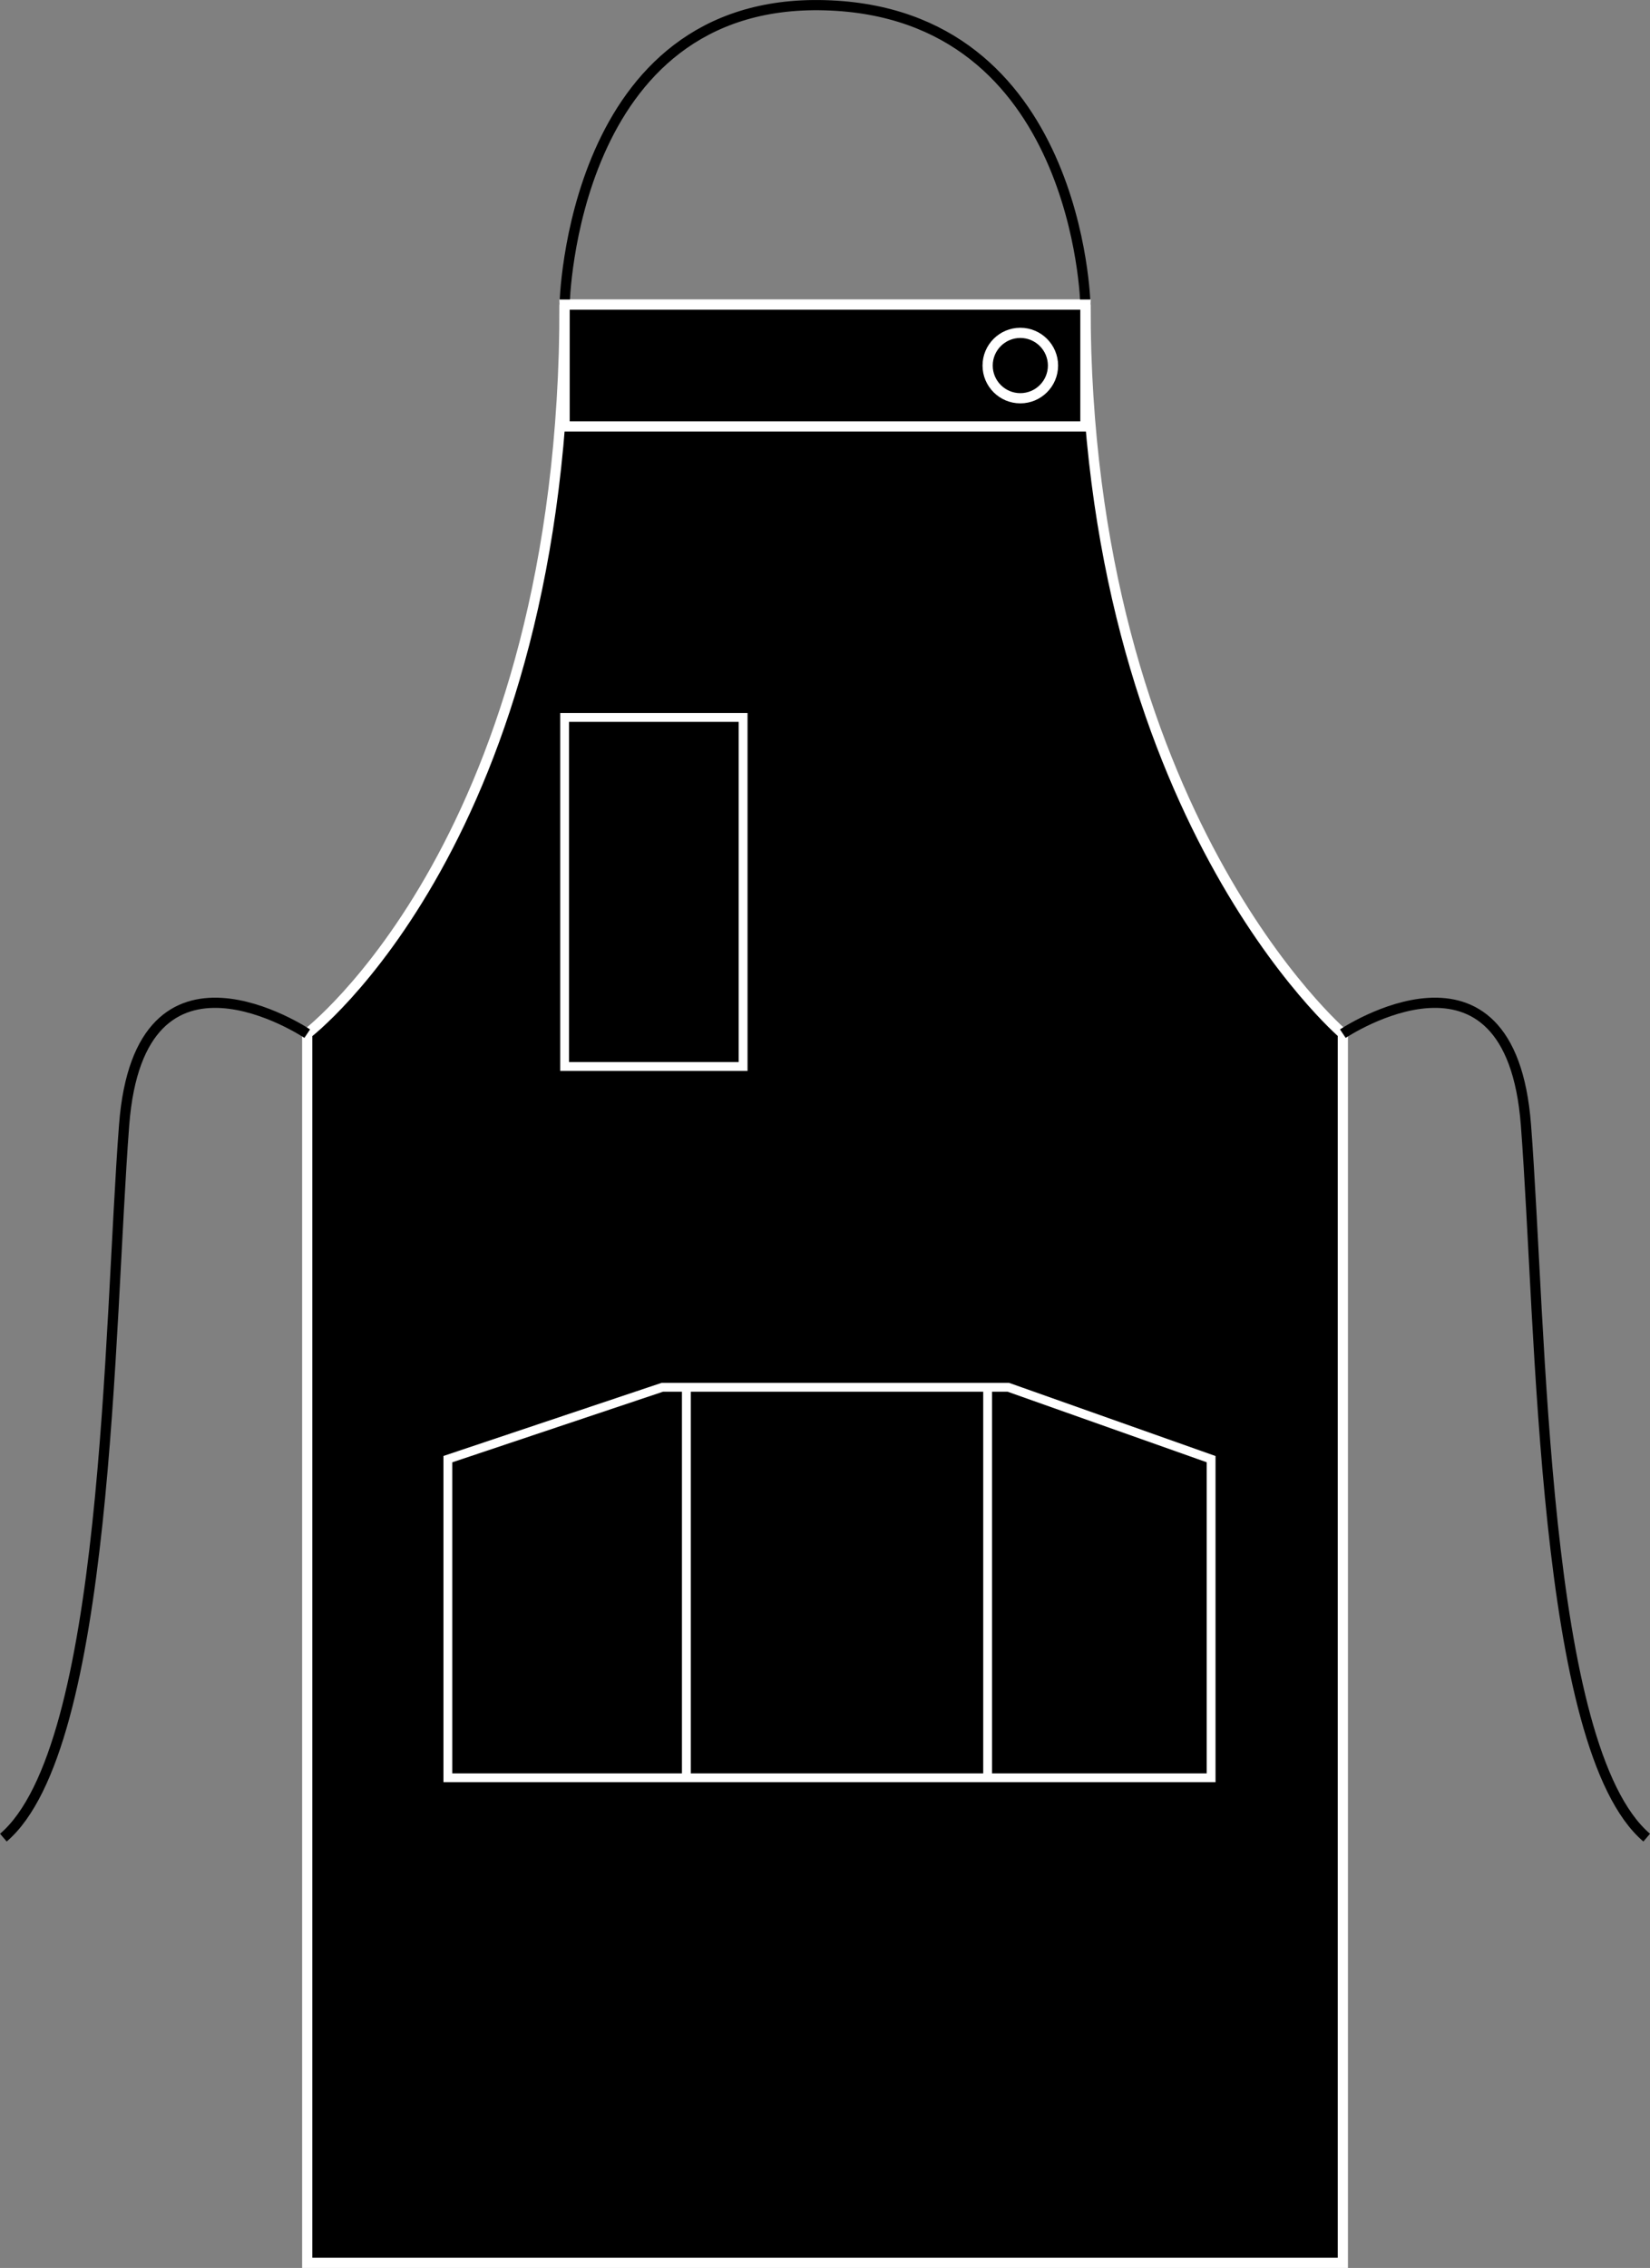
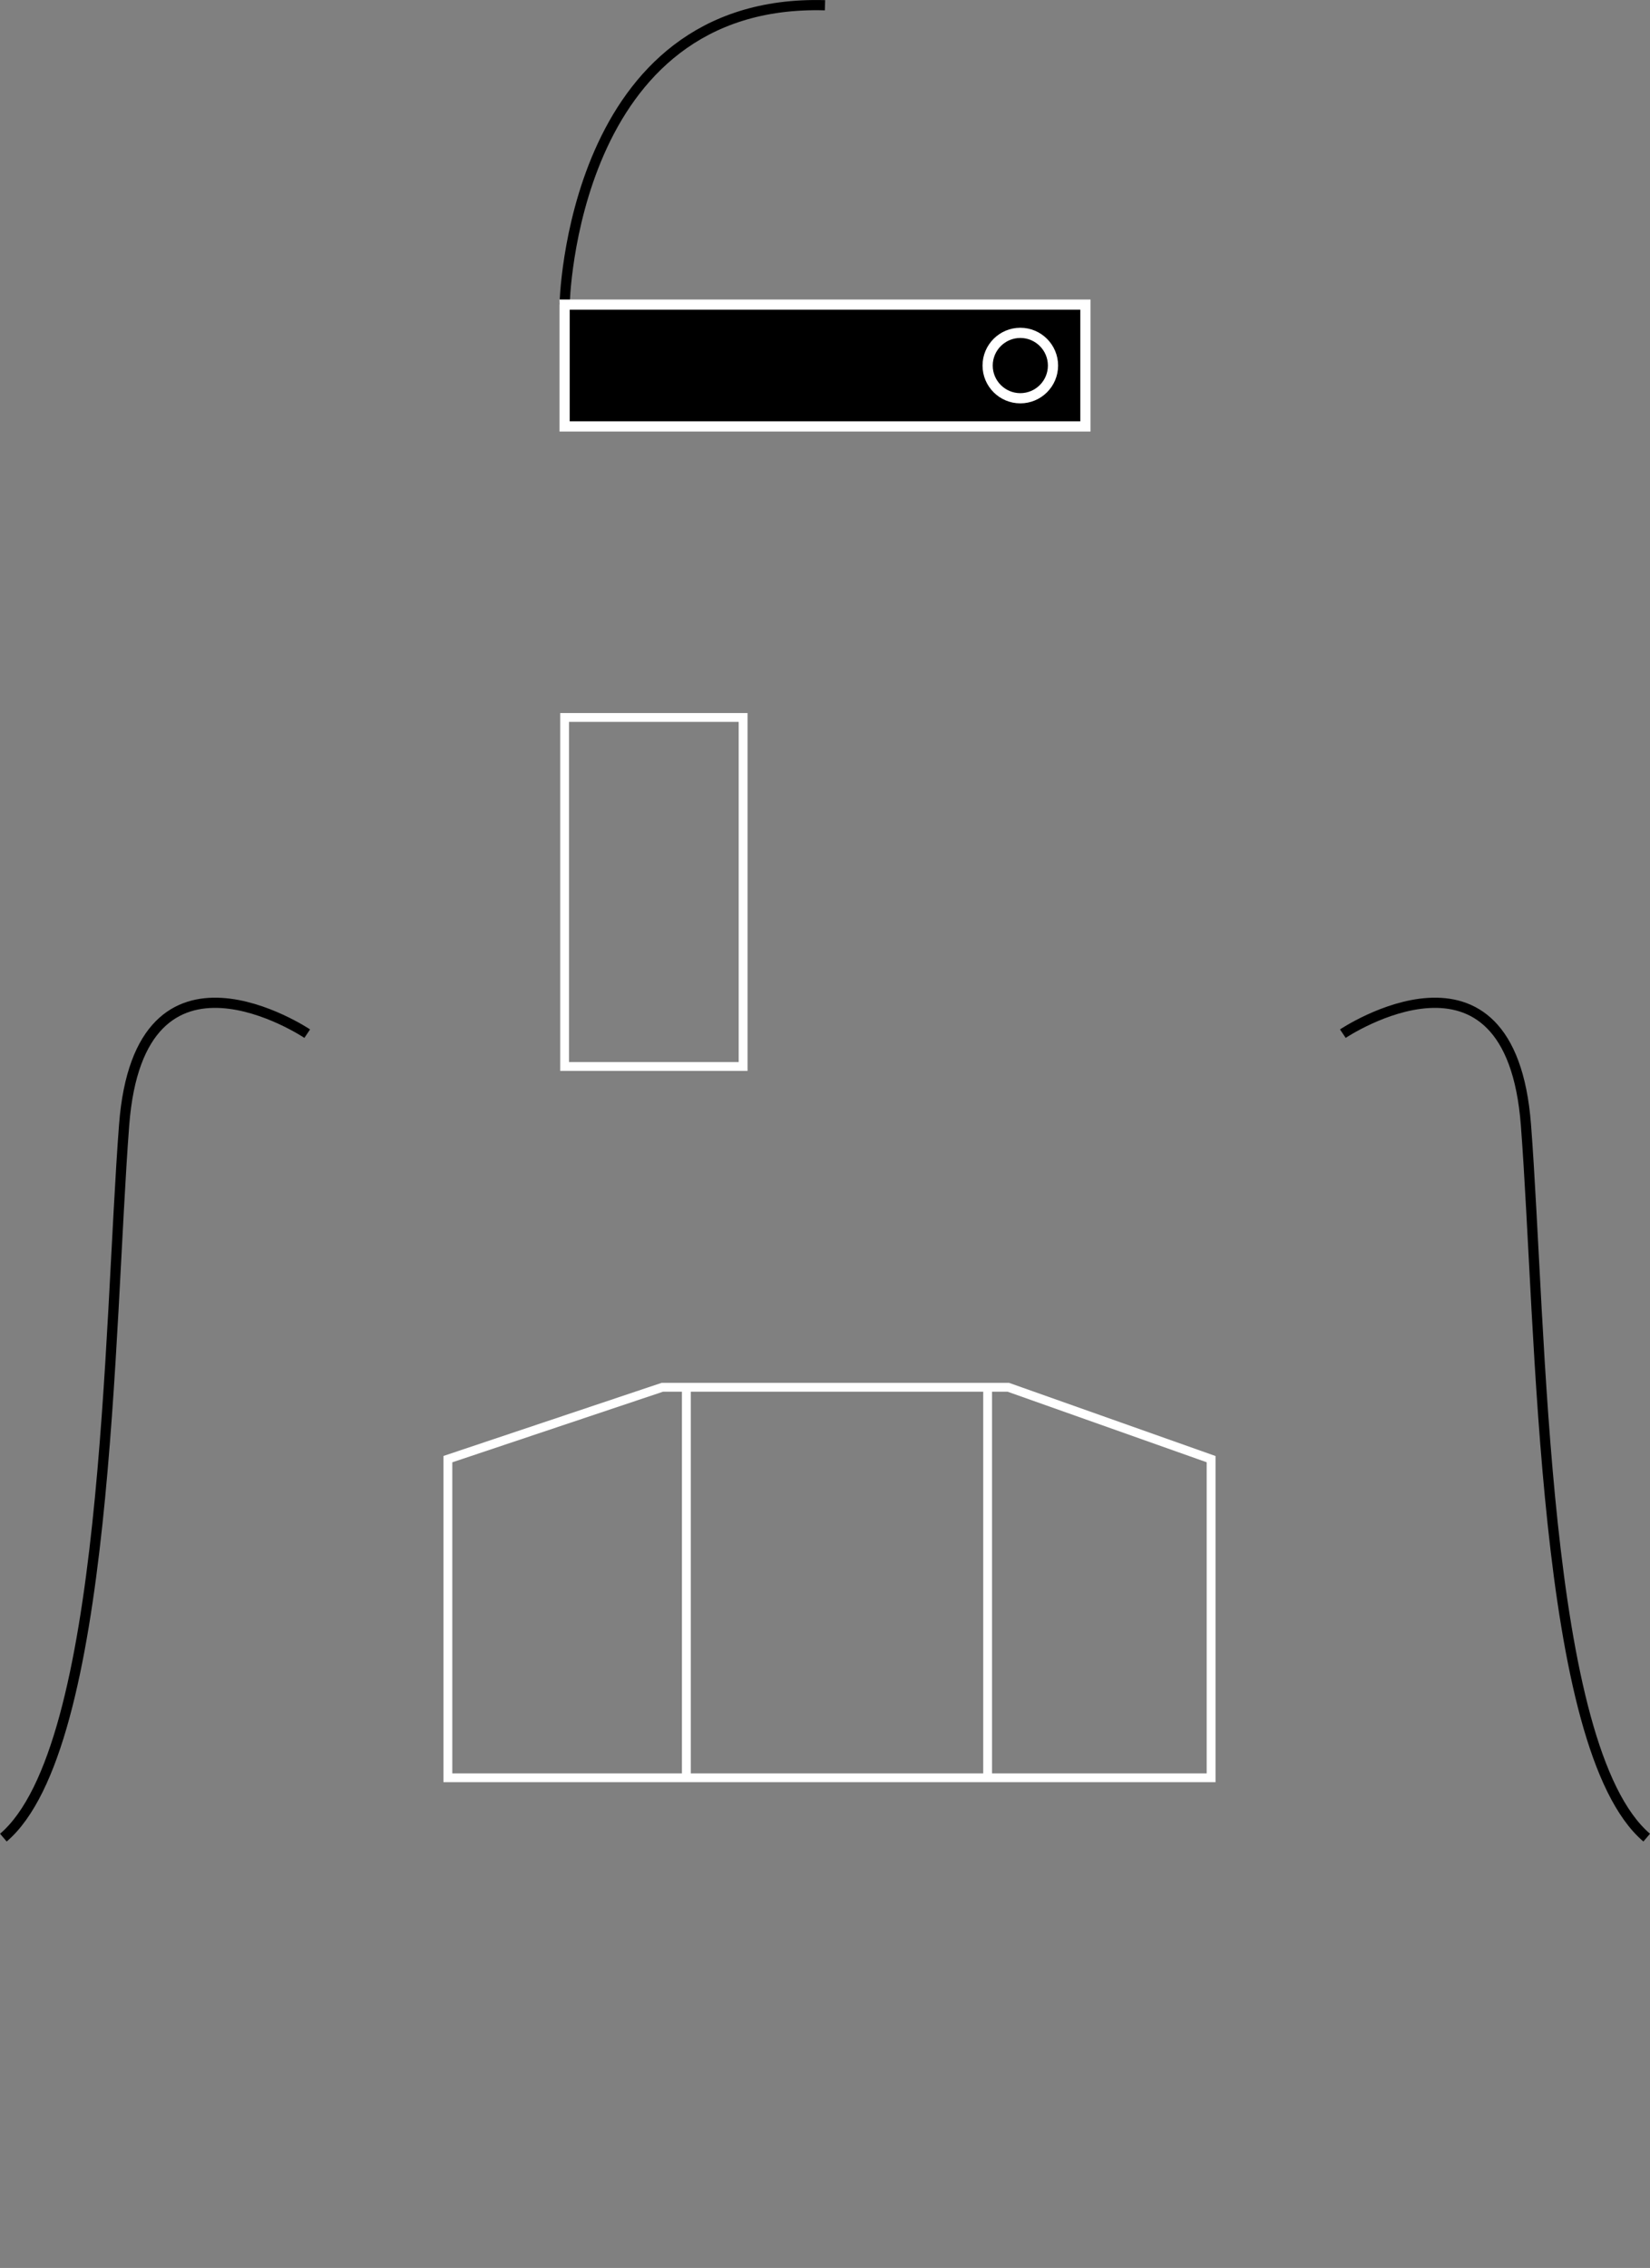
<svg xmlns="http://www.w3.org/2000/svg" version="1.1" id="black" x="0px" y="0px" viewBox="0 0 22.97 31.56" style="enable-background:new 0 0 22.97 31.56;" xml:space="preserve">
  <rect x="0" y="0" width="22.97" height="31.56" fill="#808080" stroke="none" />
  <g>
-     <path style="stroke:#FFFFFF;stroke-width:0.142;" d="M7.86,4.239c0,7.417-3.583,10.145-3.583,10.145v17.105h14.417V14.384   c0,0-3.583-3.062-3.583-10.145L7.86,4.239z" />
-     <path style="fill:none;stroke:#000000;stroke-width:0.142;" d="M7.86,4.239c0,0,0.083-4.266,3.625-4.166s3.625,4.166,3.625,4.166" />
+     <path style="fill:none;stroke:#000000;stroke-width:0.142;" d="M7.86,4.239c0,0,0.083-4.266,3.625-4.166" />
    <path style="fill:none;stroke:#000000;stroke-width:0.142;" d="M4.277,14.384c0,0-2.332-1.562-2.549,1.271   s-0.217,8.667-1.681,9.917" />
    <polygon style="fill:none;stroke:#FFFFFF;stroke-width:0.123;" points="16.86,24.739 6.235,24.739 6.235,20.305 9.22,19.305    14.037,19.305 16.86,20.305  " />
    <path style="fill:none;stroke:#000000;stroke-width:0.142;" d="M18.694,14.384c0,0,2.332-1.562,2.549,1.271   c0.217,2.833,0.217,8.667,1.681,9.917" />
    <rect x="7.86" y="4.239" style="stroke:#FFFFFF;stroke-width:0.142;" width="7.25" height="1.695" />
    <path style="fill:none;stroke:#FFFFFF;stroke-width:0.142;" d="M14.204,5.542L14.204,5.542c-0.251,0-0.455-0.204-0.455-0.455v0   c0-0.251,0.204-0.455,0.455-0.455h0c0.251,0,0.455,0.204,0.455,0.455v0C14.659,5.338,14.455,5.542,14.204,5.542z" />
    <rect x="7.86" y="9.984" style="fill:none;stroke:#FFFFFF;stroke-width:0.123;" width="2.485" height="4.857" />
    <line style="fill:none;stroke:#FFFFFF;stroke-width:0.123;" x1="9.555" y1="24.739" x2="9.555" y2="19.305" />
    <line style="fill:none;stroke:#FFFFFF;stroke-width:0.123;" x1="13.749" y1="19.305" x2="13.749" y2="24.739" />
  </g>
</svg>